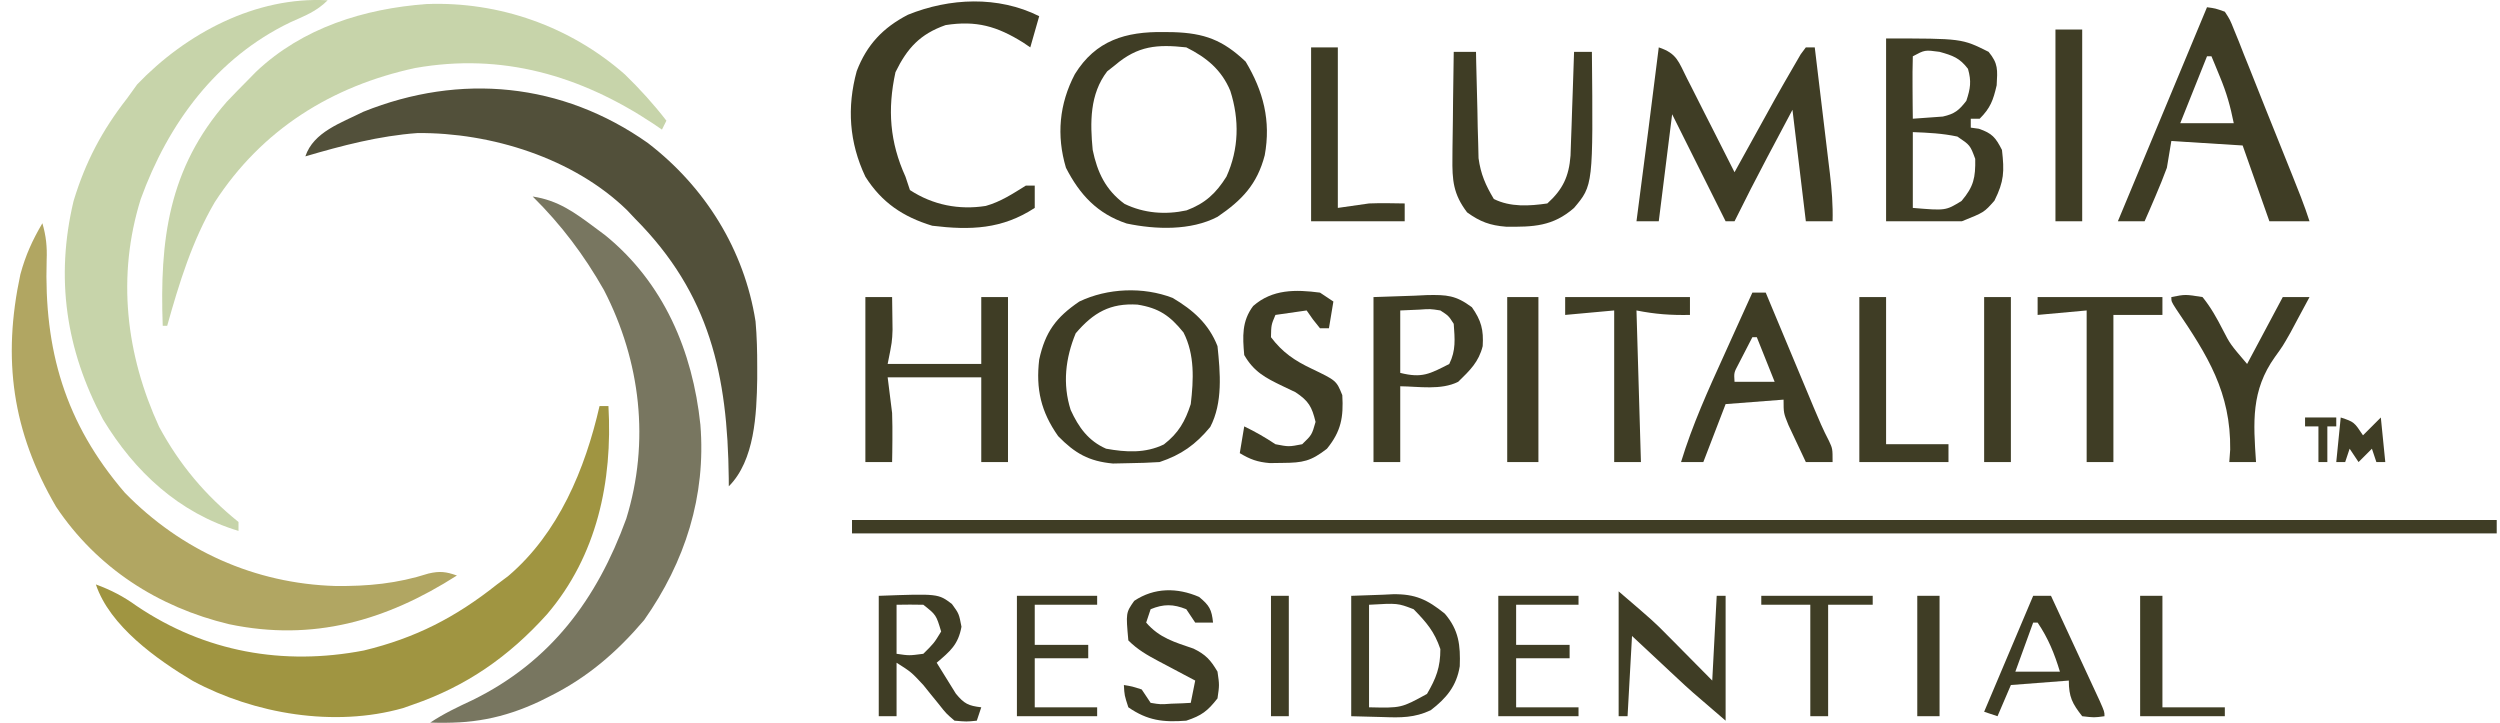
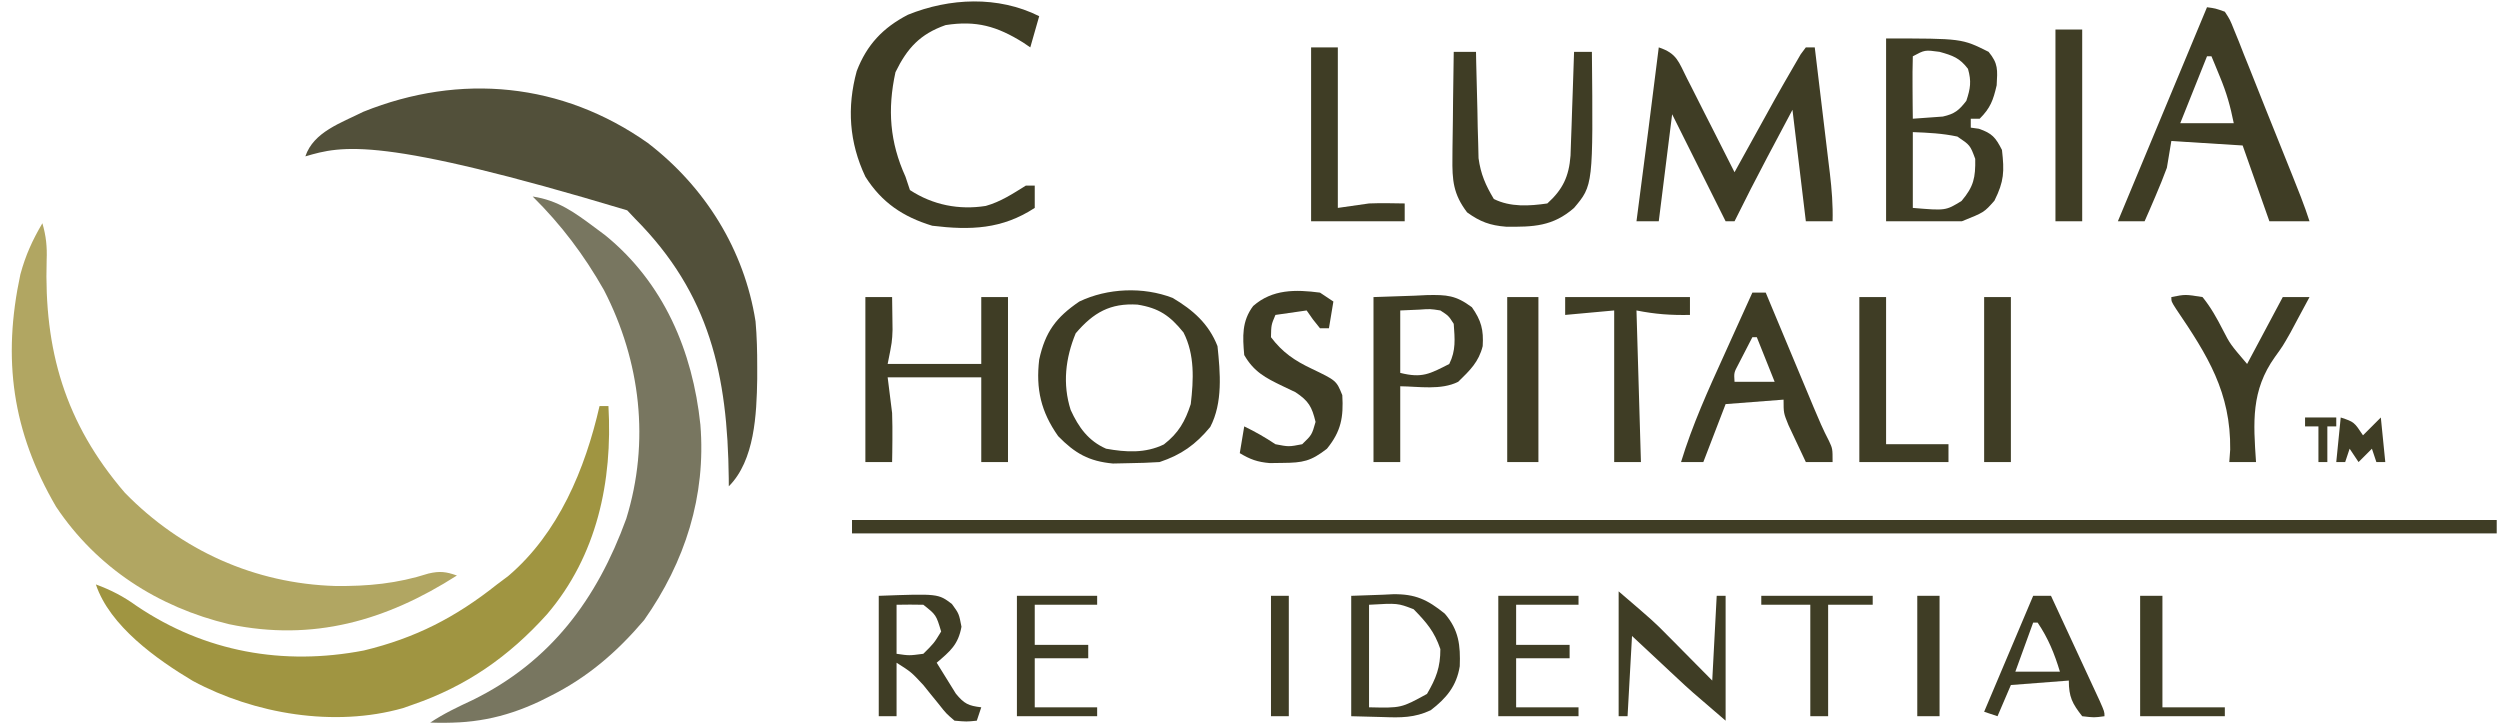
<svg xmlns="http://www.w3.org/2000/svg" width="166" height="48" viewBox="0 0 166 48" fill="none">
  <g opacity="0.9">
    <path d="M39.809 26.963C40.005 26.963 40.2 26.963 40.401 26.963C40.682 31.957 39.645 36.899 36.321 40.789C33.794 43.597 30.968 45.569 27.379 46.8C27.172 46.873 26.964 46.946 26.75 47.021C22.198 48.311 16.893 47.407 12.811 45.218C10.396 43.777 7.284 41.562 6.366 38.806C7.375 39.177 8.196 39.603 9.067 40.231C13.599 43.294 18.802 44.223 24.161 43.192C27.588 42.364 30.248 40.996 33.002 38.806C33.25 38.62 33.498 38.434 33.754 38.242C37.087 35.405 38.857 31.133 39.809 26.963Z" fill="#968A2C" />
-     <path d="M21.756 0.02C21.007 0.77 20.244 1.045 19.277 1.482C14.382 3.834 11.172 8.18 9.345 13.217C7.751 18.323 8.356 23.536 10.568 28.346C11.931 30.866 13.622 32.87 15.837 34.661C15.837 34.856 15.837 35.052 15.837 35.253C11.877 34.057 8.951 31.333 6.84 27.848C4.365 23.228 3.672 18.435 4.886 13.344C5.669 10.759 6.779 8.655 8.438 6.534C8.658 6.229 8.877 5.923 9.104 5.609C12.348 2.216 16.99 -0.25 21.756 0.02Z" fill="#C1CFA1" />
    <path d="M2.815 14.824C3.06 15.67 3.135 16.385 3.098 17.263C2.919 23.232 4.309 28.089 8.289 32.717C12.03 36.554 16.917 38.751 22.264 38.91C24.431 38.933 26.368 38.751 28.45 38.083C29.206 37.906 29.614 37.959 30.339 38.214C25.64 41.215 20.789 42.614 15.216 41.448C10.495 40.319 6.434 37.706 3.721 33.643C0.81 28.651 0.148 23.834 1.354 18.214C1.695 16.956 2.153 15.943 2.815 14.824Z" fill="#A99C51" />
-     <path d="M43.017 9.495C46.814 12.409 49.42 16.579 50.168 21.338C50.258 22.345 50.281 23.343 50.279 24.354C50.279 24.624 50.279 24.893 50.279 25.171C50.24 27.492 50.114 30.57 48.392 32.292C48.391 32.111 48.39 31.929 48.389 31.742C48.309 24.922 47.144 19.522 42.177 14.528C42.002 14.342 41.827 14.157 41.647 13.966C38.087 10.492 32.594 8.795 27.726 8.835C25.19 9.017 22.707 9.666 20.276 10.383C20.818 8.757 22.658 8.159 24.124 7.422C30.572 4.828 37.334 5.486 43.017 9.495Z" fill="#3F3D25" />
+     <path d="M43.017 9.495C46.814 12.409 49.42 16.579 50.168 21.338C50.258 22.345 50.281 23.343 50.279 24.354C50.279 24.624 50.279 24.893 50.279 25.171C50.24 27.492 50.114 30.57 48.392 32.292C48.391 32.111 48.39 31.929 48.389 31.742C48.309 24.922 47.144 19.522 42.177 14.528C42.002 14.342 41.827 14.157 41.647 13.966C25.19 9.017 22.707 9.666 20.276 10.383C20.818 8.757 22.658 8.159 24.124 7.422C30.572 4.828 37.334 5.486 43.017 9.495Z" fill="#3F3D25" />
    <path d="M35.37 13.048C37.071 13.306 38.154 14.109 39.514 15.12C39.845 15.367 39.845 15.367 40.184 15.619C44.071 18.779 45.992 23.309 46.505 28.195C46.892 32.928 45.49 37.313 42.769 41.175C40.967 43.293 39.041 44.96 36.554 46.208C36.325 46.323 36.096 46.438 35.86 46.556C33.404 47.714 31.275 48.085 28.563 47.984C29.474 47.377 30.383 46.95 31.375 46.486C36.55 43.945 39.635 39.803 41.584 34.443C43.165 29.334 42.538 23.988 40.105 19.265C38.788 16.944 37.264 14.92 35.37 13.048Z" fill="#69674F" />
-     <path d="M28.324 0.269C33.156 0.086 37.866 1.756 41.493 4.942C42.487 5.91 43.403 6.914 44.249 8.014C44.151 8.21 44.053 8.405 43.953 8.606C43.662 8.408 43.662 8.408 43.366 8.205C38.529 5 33.325 3.494 27.564 4.517C22.006 5.719 17.387 8.609 14.264 13.418C12.754 15.999 11.906 18.768 11.101 21.634C11.004 21.634 10.906 21.634 10.805 21.634C10.6 15.968 11.17 11.203 15.06 6.756C15.511 6.282 15.966 5.812 16.429 5.349C16.617 5.157 16.806 4.965 17.001 4.767C20.079 1.847 24.179 0.572 28.324 0.269Z" fill="#C1CFA1" />
  </g>
  <path d="M56.573 34.53C92.612 34.53 128.651 34.53 165.782 34.53C165.782 34.823 165.782 35.116 165.782 35.418C129.743 35.418 93.704 35.418 56.573 35.418C56.573 35.125 56.573 34.832 56.573 34.53Z" fill="#3F3D25" />
-   <path d="M77.272 2.128C77.48 2.13 77.687 2.132 77.901 2.135C79.973 2.199 81.194 2.655 82.71 4.09C83.891 6.059 84.396 8.021 83.979 10.307C83.479 12.232 82.468 13.294 80.842 14.397C79.069 15.324 76.739 15.247 74.81 14.841C72.866 14.192 71.696 12.929 70.779 11.14C70.14 8.996 70.333 6.899 71.371 4.923C72.757 2.677 74.751 2.091 77.272 2.128ZM74.035 4.33C73.864 4.465 73.693 4.599 73.517 4.738C72.355 6.248 72.378 8.14 72.555 9.956C72.861 11.436 73.41 12.613 74.666 13.535C75.958 14.165 77.389 14.272 78.787 13.969C80.026 13.505 80.74 12.837 81.434 11.732C82.269 9.894 82.303 7.947 81.693 6.033C81.11 4.636 80.121 3.822 78.77 3.146C76.846 2.935 75.557 3.03 74.035 4.33Z" fill="#3F3D25" />
  <path d="M110.142 3.146C111.358 3.551 111.45 4.089 112.023 5.22C112.113 5.397 112.204 5.574 112.298 5.756C112.587 6.322 112.872 6.89 113.157 7.458C113.352 7.842 113.548 8.225 113.743 8.609C114.223 9.55 114.699 10.492 115.173 11.436C115.253 11.29 115.334 11.144 115.416 10.994C118.019 6.273 118.019 6.273 119.168 4.293C119.365 3.953 119.365 3.953 119.566 3.606C119.736 3.378 119.736 3.378 119.908 3.146C120.104 3.146 120.299 3.146 120.5 3.146C120.67 4.552 120.839 5.959 121.006 7.366C121.063 7.844 121.121 8.322 121.178 8.8C121.261 9.489 121.343 10.177 121.425 10.866C121.451 11.079 121.477 11.291 121.504 11.51C121.629 12.577 121.713 13.618 121.684 14.693C121.098 14.693 120.512 14.693 119.908 14.693C119.615 12.25 119.322 9.808 119.02 7.291C118.605 8.073 118.19 8.854 117.763 9.66C117.634 9.901 117.506 10.142 117.374 10.391C116.619 11.815 115.888 13.249 115.173 14.693C114.978 14.693 114.782 14.693 114.581 14.693C113.409 12.348 112.237 10.003 111.03 7.587C110.737 9.932 110.444 12.277 110.142 14.693C109.653 14.693 109.165 14.693 108.662 14.693C108.686 14.511 108.709 14.33 108.734 14.143C109.214 10.479 109.689 6.814 110.142 3.146Z" fill="#3F3D25" />
  <path d="M125.236 2.554C130.267 2.554 130.267 2.554 132.043 3.442C132.69 4.23 132.634 4.629 132.579 5.663C132.348 6.658 132.165 7.169 131.451 7.883C131.255 7.883 131.06 7.883 130.859 7.883C130.859 8.079 130.859 8.274 130.859 8.475C131.036 8.5 131.213 8.524 131.395 8.549C132.278 8.852 132.504 9.123 132.931 9.956C133.092 11.384 133.076 12.034 132.431 13.324C131.747 14.101 131.747 14.101 130.267 14.693C128.607 14.693 126.946 14.693 125.236 14.693C125.236 10.687 125.236 6.681 125.236 2.554ZM127.011 3.738C126.99 4.435 126.987 5.132 126.993 5.829C126.996 6.211 126.998 6.593 127.001 6.987C127.004 7.283 127.008 7.579 127.011 7.883C127.437 7.857 127.863 7.825 128.288 7.791C128.525 7.774 128.762 7.756 129.006 7.739C129.795 7.56 130.069 7.331 130.563 6.699C130.836 5.88 130.912 5.404 130.674 4.571C130.123 3.845 129.659 3.686 128.787 3.442C127.81 3.31 127.81 3.31 127.011 3.738ZM127.011 8.772C127.011 10.432 127.011 12.094 127.011 13.805C129.195 13.99 129.195 13.99 130.248 13.342C131.057 12.387 131.177 11.794 131.155 10.548C130.818 9.64 130.818 9.64 129.971 9.068C128.967 8.855 128.044 8.812 127.011 8.772Z" fill="#3F3D25" />
  <path d="M146.545 0.481C147.098 0.554 147.098 0.554 147.729 0.778C148.071 1.302 148.071 1.302 148.347 1.993C148.453 2.251 148.559 2.509 148.667 2.775C148.777 3.055 148.886 3.336 148.999 3.625C149.115 3.912 149.231 4.198 149.35 4.494C149.72 5.412 150.084 6.333 150.448 7.254C150.696 7.873 150.945 8.492 151.194 9.11C152.941 13.459 152.941 13.459 153.352 14.693C152.473 14.693 151.594 14.693 150.688 14.693C149.809 12.202 149.809 12.202 148.912 9.66C147.35 9.562 145.787 9.464 144.177 9.364C144.079 9.95 143.982 10.536 143.881 11.14C143.645 11.776 143.392 12.405 143.123 13.028C142.988 13.341 142.853 13.655 142.715 13.978C142.611 14.214 142.508 14.45 142.401 14.693C141.815 14.693 141.229 14.693 140.626 14.693C142.599 9.956 144.572 5.219 146.545 0.481ZM146.545 3.738C145.959 5.204 145.373 6.669 144.769 8.179C145.941 8.179 147.113 8.179 148.321 8.179C148.093 7.043 147.849 6.177 147.414 5.126C147.307 4.865 147.2 4.603 147.089 4.334C147.007 4.137 146.925 3.941 146.841 3.738C146.743 3.738 146.645 3.738 146.545 3.738Z" fill="#3F3D25" />
  <path d="M69.003 1.074C68.808 1.758 68.613 2.441 68.411 3.146C68.253 3.039 68.095 2.932 67.933 2.822C66.196 1.74 64.827 1.349 62.788 1.666C61.093 2.262 60.238 3.195 59.459 4.793C58.919 7.266 59.082 9.438 60.124 11.732C60.222 12.025 60.32 12.319 60.42 12.62C61.94 13.615 63.68 13.954 65.454 13.674C66.448 13.395 67.241 12.867 68.115 12.325C68.311 12.325 68.506 12.325 68.707 12.325C68.707 12.813 68.707 13.302 68.707 13.805C66.537 15.223 64.446 15.298 61.9 14.989C59.954 14.396 58.548 13.447 57.461 11.732C56.387 9.462 56.226 7.138 56.887 4.719C57.557 2.971 58.629 1.837 60.287 0.979C63.05 -0.139 66.272 -0.292 69.003 1.074Z" fill="#3F3D25" />
  <path d="M77.864 19.782C79.22 20.585 80.261 21.499 80.842 22.983C81.026 24.746 81.204 26.735 80.361 28.35C79.391 29.523 78.435 30.201 76.994 30.681C76.323 30.724 75.65 30.747 74.978 30.755C74.444 30.767 74.444 30.767 73.899 30.778C72.3 30.63 71.374 30.099 70.261 28.96C69.124 27.348 68.771 25.834 69.003 23.871C69.407 22.033 70.12 21.075 71.667 20.022C73.538 19.127 75.912 19.027 77.864 19.782ZM71.426 22.132C70.745 23.782 70.544 25.502 71.093 27.221C71.617 28.369 72.266 29.276 73.443 29.793C74.764 30.033 76.05 30.107 77.282 29.51C78.255 28.756 78.695 27.977 79.066 26.832C79.255 25.221 79.34 23.552 78.585 22.076C77.686 20.964 76.954 20.454 75.528 20.226C73.724 20.116 72.606 20.748 71.426 22.132Z" fill="#3F3D25" />
  <path d="M57.461 19.726C58.047 19.726 58.633 19.726 59.236 19.726C59.245 20.189 59.25 20.651 59.255 21.114C59.258 21.372 59.262 21.629 59.265 21.895C59.236 22.687 59.236 22.687 58.941 24.167C60.992 24.167 63.042 24.167 65.156 24.167C65.156 22.702 65.156 21.236 65.156 19.726C65.742 19.726 66.328 19.726 66.931 19.726C66.931 23.341 66.931 26.956 66.931 30.681C66.345 30.681 65.759 30.681 65.156 30.681C65.156 28.825 65.156 26.968 65.156 25.056C63.105 25.056 61.054 25.056 58.941 25.056C59.038 25.837 59.136 26.619 59.236 27.424C59.255 28.016 59.262 28.609 59.255 29.201C59.252 29.482 59.25 29.762 59.247 30.052C59.243 30.26 59.24 30.467 59.236 30.681C58.651 30.681 58.065 30.681 57.461 30.681C57.461 27.066 57.461 23.451 57.461 19.726Z" fill="#3F3D25" />
  <path d="M96.528 3.442C97.016 3.442 97.504 3.442 98.007 3.442C98.012 3.675 98.016 3.908 98.02 4.148C98.043 5.208 98.071 6.268 98.1 7.328C98.106 7.695 98.113 8.061 98.12 8.438C98.13 8.793 98.141 9.148 98.152 9.514C98.16 9.84 98.167 10.165 98.175 10.501C98.321 11.565 98.641 12.294 99.191 13.213C100.288 13.761 101.548 13.684 102.743 13.509C103.771 12.58 104.179 11.718 104.283 10.333C104.294 10.015 104.305 9.697 104.316 9.369C104.329 9.025 104.341 8.681 104.354 8.326C104.365 7.966 104.377 7.606 104.389 7.236C104.402 6.872 104.415 6.509 104.428 6.135C104.459 5.238 104.489 4.34 104.518 3.442C104.909 3.442 105.3 3.442 105.702 3.442C105.785 12.303 105.785 12.303 104.518 13.805C103.109 15.038 101.805 15.074 99.999 15.053C98.944 14.97 98.273 14.723 97.415 14.101C96.493 12.885 96.422 11.974 96.441 10.468C96.442 10.267 96.443 10.065 96.445 9.857C96.45 9.218 96.461 8.578 96.472 7.939C96.477 7.503 96.481 7.068 96.484 6.632C96.494 5.569 96.509 4.506 96.528 3.442Z" fill="#3F3D25" />
  <path d="M116.357 19.43C116.65 19.43 116.943 19.43 117.245 19.43C117.358 19.702 117.472 19.974 117.588 20.254C118.011 21.265 118.433 22.276 118.856 23.287C119.039 23.724 119.221 24.161 119.404 24.598C119.666 25.227 119.929 25.856 120.193 26.485C120.274 26.68 120.355 26.874 120.439 27.075C120.752 27.823 121.066 28.56 121.444 29.278C121.684 29.793 121.684 29.793 121.684 30.681C121.098 30.681 120.512 30.681 119.908 30.681C119.66 30.158 119.414 29.633 119.168 29.108C119.031 28.816 118.894 28.524 118.752 28.223C118.429 27.424 118.429 27.424 118.429 26.536C116.524 26.683 116.524 26.683 114.581 26.832C114.093 28.102 113.604 29.372 113.101 30.681C112.613 30.681 112.125 30.681 111.621 30.681C112.372 28.213 113.423 25.9 114.489 23.557C114.67 23.155 114.851 22.754 115.033 22.352C115.473 21.378 115.914 20.404 116.357 19.43ZM116.357 22.391C116.158 22.773 115.961 23.155 115.765 23.538C115.655 23.751 115.545 23.964 115.432 24.184C115.133 24.744 115.133 24.744 115.173 25.352C116.052 25.352 116.931 25.352 117.837 25.352C117.446 24.375 117.055 23.398 116.653 22.391C116.555 22.391 116.457 22.391 116.357 22.391Z" fill="#3F3D25" />
  <path d="M91.2 19.726C92.546 19.68 92.546 19.68 93.919 19.634C94.199 19.62 94.48 19.607 94.768 19.593C96.073 19.572 96.653 19.6 97.733 20.399C98.356 21.282 98.517 21.9 98.451 22.983C98.186 24.043 97.598 24.596 96.823 25.352C95.684 25.922 94.219 25.662 92.976 25.648C92.976 27.309 92.976 28.97 92.976 30.681C92.39 30.681 91.804 30.681 91.2 30.681C91.2 27.066 91.2 23.451 91.2 19.726ZM92.976 20.614C92.976 21.982 92.976 23.35 92.976 24.76C94.426 25.122 94.928 24.832 96.231 24.167C96.683 23.265 96.597 22.497 96.528 21.503C96.187 20.969 96.187 20.969 95.64 20.614C94.964 20.508 94.964 20.508 94.252 20.559C93.831 20.577 93.41 20.596 92.976 20.614Z" fill="#3F3D25" />
  <path d="M87.649 19.43C87.942 19.626 88.235 19.821 88.537 20.022C88.439 20.609 88.341 21.195 88.241 21.799C88.045 21.799 87.85 21.799 87.649 21.799C87.168 21.207 87.168 21.207 86.761 20.614C86.077 20.712 85.394 20.81 84.689 20.911C84.408 21.574 84.408 21.574 84.393 22.391C85.158 23.402 85.969 23.949 87.094 24.482C88.736 25.271 88.736 25.271 89.129 26.24C89.214 27.71 89.049 28.637 88.111 29.793C87.042 30.628 86.51 30.728 85.17 30.737C84.887 30.741 84.604 30.745 84.312 30.749C83.496 30.68 83.017 30.506 82.321 30.089C82.468 29.21 82.468 29.21 82.617 28.312C83.355 28.669 84.003 29.039 84.689 29.497C85.577 29.669 85.577 29.669 86.465 29.497C87.107 28.878 87.107 28.878 87.353 28.016C87.11 27.005 86.896 26.626 86.022 26.044C85.735 25.907 85.448 25.77 85.151 25.629C84.018 25.084 83.255 24.683 82.617 23.575C82.508 22.348 82.451 21.33 83.209 20.318C84.493 19.195 86.024 19.218 87.649 19.43Z" fill="#3F3D25" />
  <path d="M144.177 19.726C145.102 19.541 145.102 19.541 146.249 19.726C146.803 20.411 147.191 21.112 147.593 21.895C148.082 22.847 148.082 22.847 149.208 24.168C149.99 22.702 150.771 21.236 151.576 19.726C152.162 19.726 152.748 19.726 153.352 19.726C153.094 20.208 152.835 20.689 152.575 21.17C152.415 21.47 152.255 21.77 152.089 22.08C151.576 22.983 151.576 22.983 151.063 23.692C149.459 25.935 149.623 28.037 149.8 30.681C149.214 30.681 148.628 30.681 148.025 30.681C148.044 30.408 148.064 30.135 148.085 29.853C148.13 26.063 146.592 23.608 144.498 20.524C144.177 20.023 144.177 20.023 144.177 19.726Z" fill="#3F3D25" />
  <path d="M87.057 3.146C87.643 3.146 88.229 3.146 88.832 3.146C88.832 6.663 88.832 10.181 88.832 13.805C89.858 13.658 89.858 13.658 90.904 13.509C91.697 13.477 92.478 13.495 93.272 13.509C93.272 13.899 93.272 14.29 93.272 14.693C91.221 14.693 89.17 14.693 87.057 14.693C87.057 10.882 87.057 7.072 87.057 3.146Z" fill="#3F3D25" />
  <path d="M58.349 39.563C62.299 39.417 62.299 39.417 63.208 40.106C63.676 40.748 63.676 40.748 63.842 41.617C63.625 42.804 63.098 43.237 62.196 44.005C62.463 44.445 62.735 44.883 63.01 45.318C63.161 45.562 63.312 45.806 63.468 46.057C64.025 46.734 64.302 46.863 65.156 46.965C65.058 47.258 64.96 47.551 64.86 47.853C64.186 47.923 64.186 47.923 63.38 47.853C62.824 47.377 62.824 47.377 62.326 46.743C62.15 46.528 61.975 46.312 61.794 46.09C61.553 45.79 61.553 45.79 61.308 45.485C60.506 44.623 60.506 44.623 59.532 44.005C59.532 45.177 59.532 46.349 59.532 47.557C59.142 47.557 58.751 47.557 58.349 47.557C58.349 44.919 58.349 42.281 58.349 39.563ZM59.532 40.156C59.532 41.23 59.532 42.305 59.532 43.412C60.37 43.536 60.37 43.536 61.308 43.412C62.02 42.708 62.02 42.708 62.492 41.932C62.161 40.829 62.161 40.829 61.308 40.156C60.716 40.144 60.124 40.143 59.532 40.156Z" fill="#3F3D25" />
  <path d="M89.721 39.563C90.764 39.527 90.764 39.527 91.829 39.489C92.045 39.479 92.26 39.468 92.483 39.457C93.983 39.431 94.784 39.817 95.936 40.748C96.871 41.84 96.978 42.844 96.928 44.237C96.719 45.553 96.034 46.367 95.001 47.158C93.933 47.665 93 47.656 91.848 47.613C91.146 47.595 90.444 47.576 89.721 47.557C89.721 44.919 89.721 42.281 89.721 39.563ZM90.904 40.156C90.904 42.403 90.904 44.65 90.904 46.965C93.04 47.016 93.04 47.016 94.752 46.077C95.363 45.031 95.64 44.311 95.64 43.098C95.243 41.933 94.725 41.333 93.864 40.452C92.804 40.046 92.804 40.046 90.904 40.156Z" fill="#3F3D25" />
-   <path d="M135.298 19.726C138.033 19.726 140.768 19.726 143.585 19.726C143.585 20.117 143.585 20.508 143.585 20.911C142.511 20.911 141.437 20.911 140.33 20.911C140.33 24.135 140.33 27.359 140.33 30.681C139.744 30.681 139.158 30.681 138.554 30.681C138.554 27.359 138.554 24.037 138.554 20.614C137.48 20.712 136.405 20.81 135.298 20.911C135.298 20.52 135.298 20.129 135.298 19.726Z" fill="#3F3D25" />
  <path d="M103.927 19.726C106.661 19.726 109.396 19.726 112.213 19.726C112.213 20.117 112.213 20.508 112.213 20.911C110.948 20.935 109.916 20.865 108.662 20.614C108.76 23.936 108.857 27.259 108.958 30.681C108.372 30.681 107.786 30.681 107.182 30.681C107.182 27.359 107.182 24.037 107.182 20.614C106.108 20.712 105.033 20.81 103.927 20.911C103.927 20.52 103.927 20.129 103.927 19.726Z" fill="#3F3D25" />
  <path d="M123.46 19.726C124.046 19.726 124.632 19.726 125.236 19.726C125.236 22.951 125.236 26.175 125.236 29.497C126.603 29.497 127.97 29.497 129.379 29.497C129.379 29.888 129.379 30.278 129.379 30.681C127.426 30.681 125.472 30.681 123.46 30.681C123.46 27.066 123.46 23.451 123.46 19.726Z" fill="#3F3D25" />
  <path d="M136.482 1.962C137.068 1.962 137.654 1.962 138.258 1.962C138.258 6.163 138.258 10.364 138.258 14.693C137.672 14.693 137.086 14.693 136.482 14.693C136.482 10.492 136.482 6.291 136.482 1.962Z" fill="#3F3D25" />
-   <path d="M79.621 39.637C80.307 40.203 80.456 40.47 80.546 41.34C80.155 41.34 79.764 41.34 79.362 41.34C79.166 41.047 78.971 40.754 78.77 40.452C77.907 40.106 77.264 40.095 76.402 40.452C76.305 40.745 76.207 41.038 76.106 41.34C76.989 42.365 78.001 42.639 79.251 43.069C80.063 43.466 80.385 43.823 80.842 44.597C80.971 45.485 80.971 45.485 80.842 46.373C80.181 47.216 79.791 47.513 78.77 47.853C77.237 47.969 76.203 47.85 74.922 46.965C74.663 46.17 74.663 46.17 74.626 45.485C75.181 45.577 75.181 45.577 75.81 45.781C76.006 46.074 76.201 46.367 76.402 46.669C77.055 46.777 77.055 46.777 77.771 46.725C78.013 46.717 78.255 46.709 78.504 46.7C78.782 46.685 78.782 46.685 79.066 46.669C79.163 46.181 79.261 45.692 79.362 45.189C79.091 45.046 78.82 44.903 78.541 44.756C78.186 44.567 77.83 44.379 77.475 44.19C77.296 44.096 77.118 44.002 76.934 43.905C76.17 43.497 75.538 43.141 74.922 42.524C74.756 40.69 74.756 40.69 75.311 39.897C76.65 39.003 78.177 39.01 79.621 39.637Z" fill="#3F3D25" />
  <path d="M107.478 39.267C109.809 41.266 109.809 41.266 110.658 42.124C110.822 42.288 110.985 42.452 111.153 42.621C111.35 42.821 111.548 43.021 111.751 43.227C112.392 43.875 113.033 44.522 113.693 45.189C113.791 43.332 113.889 41.476 113.989 39.563C114.184 39.563 114.38 39.563 114.581 39.563C114.581 42.299 114.581 45.035 114.581 47.853C112.25 45.855 112.25 45.855 111.401 45.062C111.238 44.91 111.075 44.758 110.906 44.602C110.709 44.417 110.512 44.232 110.308 44.041C109.667 43.443 109.026 42.845 108.366 42.228C108.268 43.987 108.171 45.745 108.07 47.557C107.875 47.557 107.679 47.557 107.478 47.557C107.478 44.822 107.478 42.086 107.478 39.267Z" fill="#3F3D25" />
  <path d="M135.002 39.563C135.393 39.563 135.784 39.563 136.186 39.563C136.693 40.654 137.199 41.745 137.704 42.836C137.876 43.208 138.048 43.579 138.22 43.95C138.468 44.483 138.714 45.016 138.961 45.549C139.11 45.87 139.258 46.191 139.412 46.521C139.738 47.261 139.738 47.261 139.738 47.557C139.053 47.65 139.053 47.65 138.258 47.557C137.594 46.71 137.37 46.272 137.37 45.189C135.466 45.336 135.466 45.336 133.523 45.485C133.23 46.169 132.937 46.853 132.635 47.557C132.342 47.46 132.049 47.362 131.747 47.261C132.821 44.721 133.895 42.181 135.002 39.563ZM135.002 41.34C134.612 42.415 134.221 43.489 133.819 44.597C134.795 44.597 135.772 44.597 136.778 44.597C136.416 43.4 136.001 42.378 135.298 41.34C135.201 41.34 135.103 41.34 135.002 41.34Z" fill="#3F3D25" />
  <path d="M99.487 39.563C101.245 39.563 103.003 39.563 104.814 39.563C104.814 39.759 104.814 39.954 104.814 40.156C103.447 40.156 102.08 40.156 100.671 40.156C100.671 41.035 100.671 41.914 100.671 42.82C101.843 42.82 103.015 42.82 104.222 42.82C104.222 43.113 104.222 43.407 104.222 43.709C103.05 43.709 101.878 43.709 100.671 43.709C100.671 44.783 100.671 45.858 100.671 46.965C102.038 46.965 103.406 46.965 104.814 46.965C104.814 47.161 104.814 47.356 104.814 47.557C103.056 47.557 101.298 47.557 99.487 47.557C99.487 44.919 99.487 42.281 99.487 39.563Z" fill="#3F3D25" />
  <path d="M67.523 39.563C69.281 39.563 71.039 39.563 72.851 39.563C72.851 39.759 72.851 39.954 72.851 40.156C71.483 40.156 70.116 40.156 68.707 40.156C68.707 41.035 68.707 41.914 68.707 42.82C69.879 42.82 71.051 42.82 72.259 42.82C72.259 43.113 72.259 43.407 72.259 43.709C71.087 43.709 69.915 43.709 68.707 43.709C68.707 44.783 68.707 45.858 68.707 46.965C70.075 46.965 71.442 46.965 72.851 46.965C72.851 47.161 72.851 47.356 72.851 47.557C71.093 47.557 69.335 47.557 67.523 47.557C67.523 44.919 67.523 42.281 67.523 39.563Z" fill="#3F3D25" />
  <path d="M131.747 19.726C132.333 19.726 132.919 19.726 133.523 19.726C133.523 23.341 133.523 26.956 133.523 30.681C132.937 30.681 132.351 30.681 131.747 30.681C131.747 27.066 131.747 23.451 131.747 19.726Z" fill="#3F3D25" />
  <path d="M100.079 19.726C100.763 19.726 101.446 19.726 102.151 19.726C102.151 23.341 102.151 26.956 102.151 30.681C101.467 30.681 100.783 30.681 100.079 30.681C100.079 27.066 100.079 23.451 100.079 19.726Z" fill="#3F3D25" />
  <path d="M142.105 39.563C142.594 39.563 143.082 39.563 143.585 39.563C143.585 42.006 143.585 44.449 143.585 46.965C144.952 46.965 146.32 46.965 147.729 46.965C147.729 47.161 147.729 47.356 147.729 47.557C145.873 47.557 144.017 47.557 142.105 47.557C142.105 44.919 142.105 42.281 142.105 39.563Z" fill="#3F3D25" />
  <path d="M116.949 39.563C119.39 39.563 121.832 39.563 124.348 39.563C124.348 39.759 124.348 39.954 124.348 40.156C123.371 40.156 122.394 40.156 121.388 40.156C121.388 42.598 121.388 45.041 121.388 47.557C120.997 47.557 120.607 47.557 120.204 47.557C120.204 45.115 120.204 42.672 120.204 40.156C119.13 40.156 118.056 40.156 116.949 40.156C116.949 39.96 116.949 39.765 116.949 39.563Z" fill="#3F3D25" />
  <path d="M127.307 39.563C127.796 39.563 128.284 39.563 128.787 39.563C128.787 42.202 128.787 44.84 128.787 47.557C128.299 47.557 127.811 47.557 127.307 47.557C127.307 44.919 127.307 42.281 127.307 39.563Z" fill="#3F3D25" />
  <path d="M84.393 39.563C84.784 39.563 85.174 39.563 85.577 39.563C85.577 42.202 85.577 44.84 85.577 47.557C85.186 47.557 84.796 47.557 84.393 47.557C84.393 44.919 84.393 42.281 84.393 39.563Z" fill="#3F3D25" />
  <path d="M155.424 27.721C156.312 28.017 156.312 28.017 156.903 28.905C157.294 28.514 157.685 28.123 158.087 27.721C158.185 28.698 158.283 29.675 158.383 30.681C158.188 30.681 157.993 30.681 157.791 30.681C157.694 30.388 157.596 30.095 157.495 29.793C157.202 30.086 156.909 30.379 156.607 30.681C156.412 30.388 156.217 30.095 156.016 29.793C155.918 30.086 155.82 30.379 155.72 30.681C155.524 30.681 155.329 30.681 155.128 30.681C155.225 29.704 155.323 28.727 155.424 27.721Z" fill="#3F3D25" />
  <path d="M153.056 27.721C153.74 27.721 154.423 27.721 155.128 27.721C155.128 27.916 155.128 28.111 155.128 28.313C154.932 28.313 154.737 28.313 154.536 28.313C154.536 29.094 154.536 29.876 154.536 30.681C154.34 30.681 154.145 30.681 153.944 30.681C153.944 29.9 153.944 29.118 153.944 28.313C153.651 28.313 153.358 28.313 153.056 28.313C153.056 28.117 153.056 27.922 153.056 27.721Z" fill="#3F3D25" />
</svg>